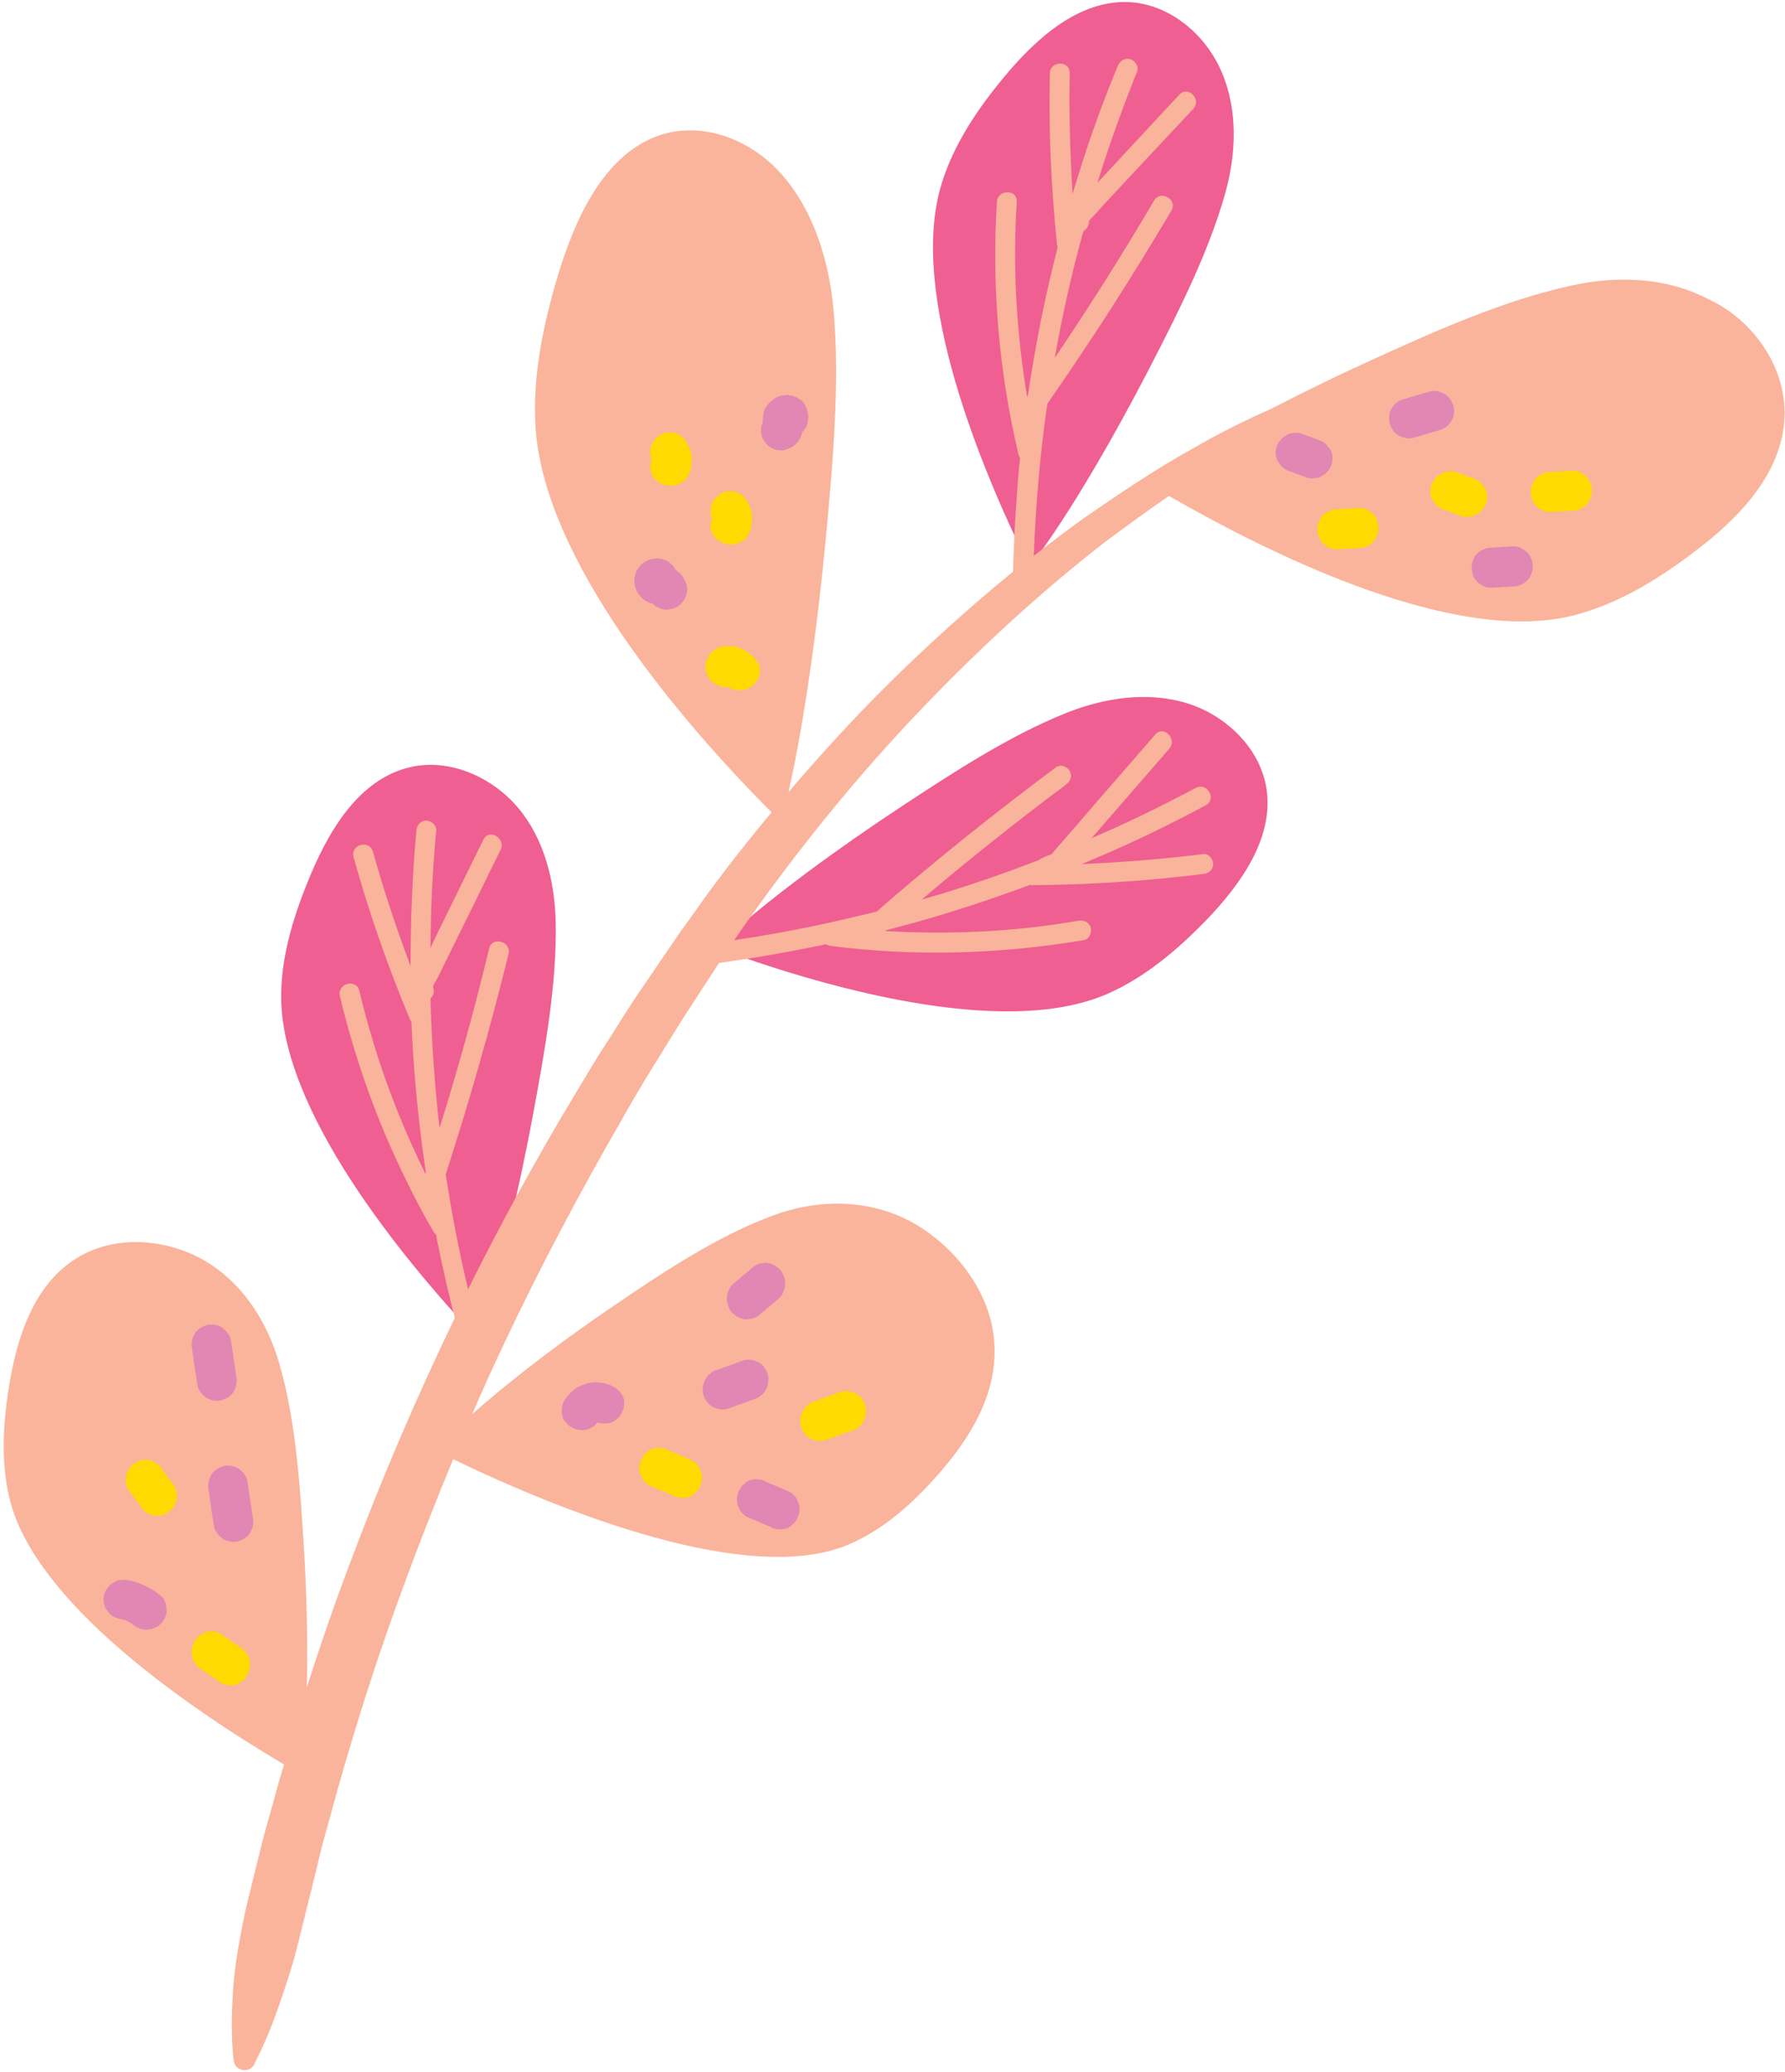
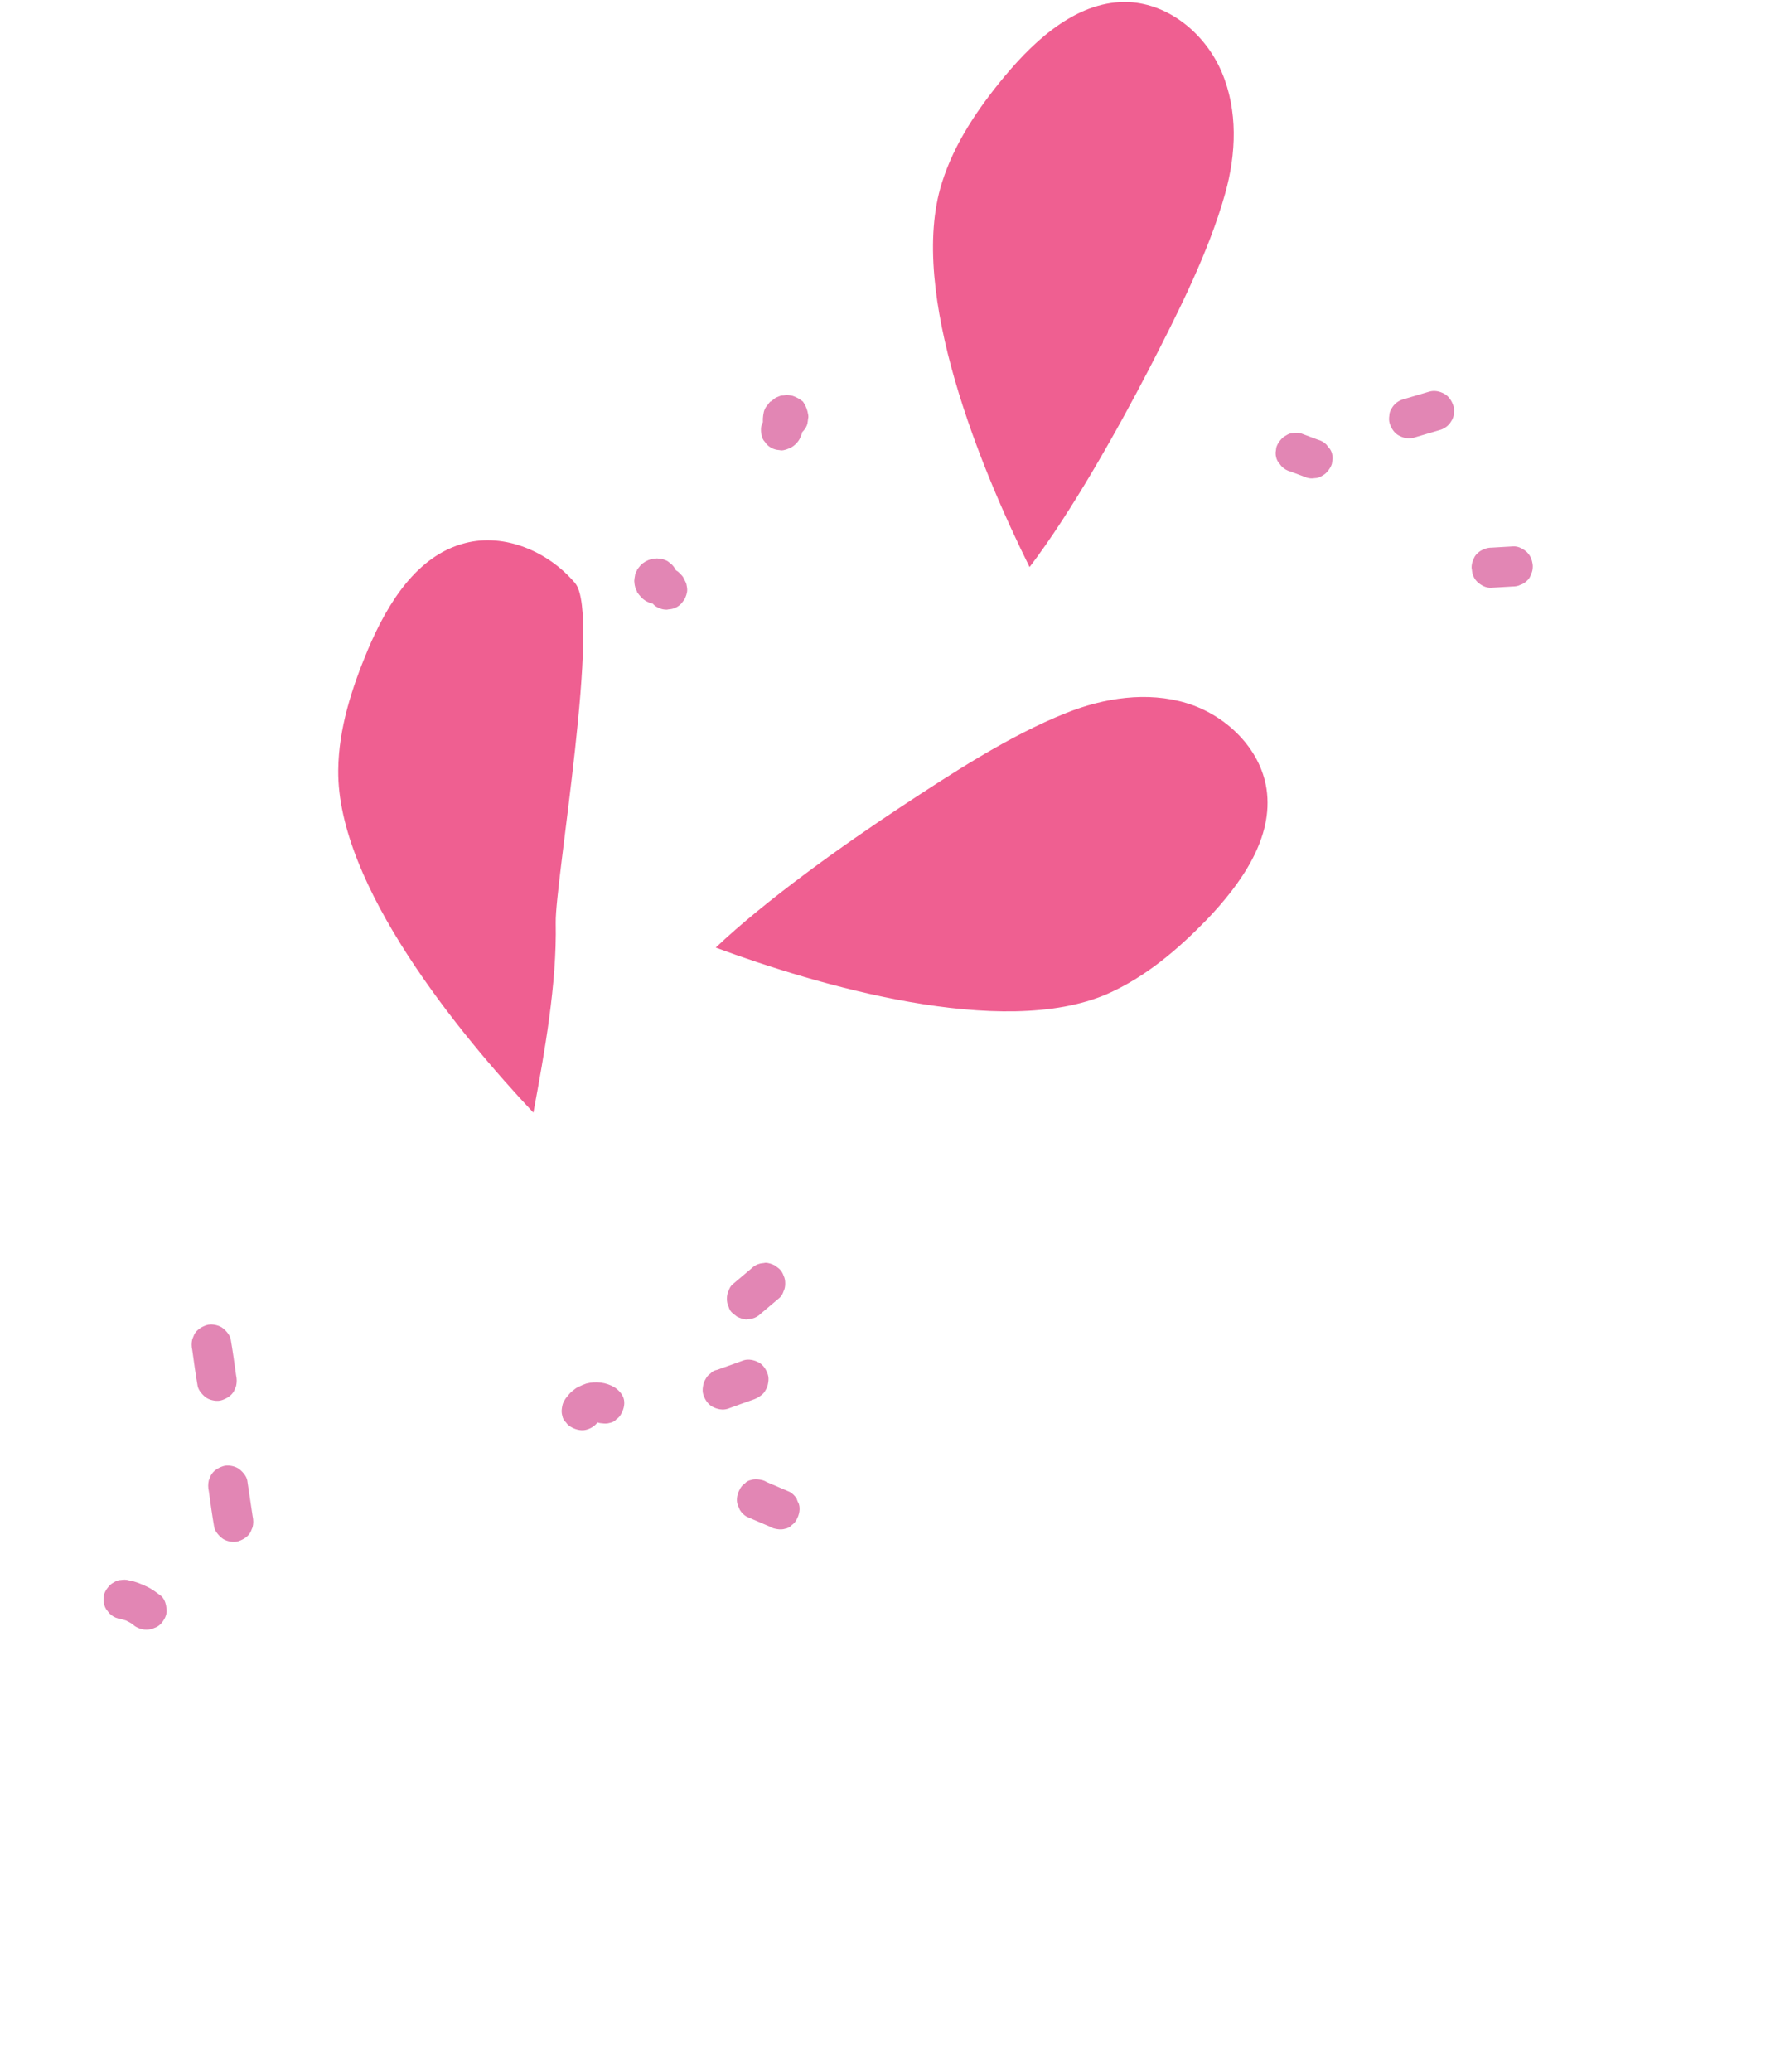
<svg xmlns="http://www.w3.org/2000/svg" height="500.9" preserveAspectRatio="xMidYMid meet" version="1.0" viewBox="-0.9 -0.5 431.7 500.9" width="431.7" zoomAndPan="magnify">
  <g>
    <g id="change1_1">
-       <path d="M133.5,222.6c0.3,14.8-2.7,31.3-5.4,45.9c-3,16.3-8,38.8-13.8,54.3c-17.8-18.9-47.5-55-47.2-82.8 c0.1-10.1,3.3-19.9,7.2-29.2c4.7-11.1,11.8-22.7,23.5-25.7c9.6-2.5,20.2,2.1,26.6,9.7S133.3,212.7,133.5,222.6z M305.4,190.2 c-1.5-9.8-9.8-17.8-19.3-20.7c-9.5-2.9-20-1.3-29.2,2.4c-13.8,5.5-27.8,14.7-40.1,22.8c-13.8,9.1-32.6,22.5-44.6,33.9 c24.3,9,69.2,22.3,94.7,11.2c9.3-4.1,17.1-10.8,24.1-18C299.2,213.2,307.2,202.1,305.4,190.2z M277,88.7 c6.8-13.2,14.4-28.1,18.4-42.4c2.7-9.6,3.1-20.1-0.8-29.3S282,0.5,272.1,0c-12-0.5-22.2,8.6-29.9,17.8 c-6.5,7.8-12.3,16.3-15.3,25.9c-8.4,26.5,9.7,69.7,21.2,92.9C258.1,123.5,269.4,103.4,277,88.7z" fill="#ef5f91" />
+       <path d="M133.5,222.6c0.3,14.8-2.7,31.3-5.4,45.9c-17.8-18.9-47.5-55-47.2-82.8 c0.1-10.1,3.3-19.9,7.2-29.2c4.7-11.1,11.8-22.7,23.5-25.7c9.6-2.5,20.2,2.1,26.6,9.7S133.3,212.7,133.5,222.6z M305.4,190.2 c-1.5-9.8-9.8-17.8-19.3-20.7c-9.5-2.9-20-1.3-29.2,2.4c-13.8,5.5-27.8,14.7-40.1,22.8c-13.8,9.1-32.6,22.5-44.6,33.9 c24.3,9,69.2,22.3,94.7,11.2c9.3-4.1,17.1-10.8,24.1-18C299.2,213.2,307.2,202.1,305.4,190.2z M277,88.7 c6.8-13.2,14.4-28.1,18.4-42.4c2.7-9.6,3.1-20.1-0.8-29.3S282,0.5,272.1,0c-12-0.5-22.2,8.6-29.9,17.8 c-6.5,7.8-12.3,16.3-15.3,25.9c-8.4,26.5,9.7,69.7,21.2,92.9C258.1,123.5,269.4,103.4,277,88.7z" fill="#ef5f91" />
    </g>
  </g>
  <g id="change2_1">
-     <path d="M430.7,99.1c0.1,14-10.5,25.2-21.3,33.4c-9,6.9-18.8,13-29.8,15.8c-28,7.1-71.2-13.6-97.8-28.9 c-5.2,3.6-10.3,7.3-15.4,11.1c-16.1,12.5-31.1,26.4-45.2,41.2c-14.1,14.8-27,30.6-38.9,47.1c-1.9,2.6-3.8,5.3-5.6,8 c6.1-0.9,12.2-2,18.2-3.2c5.4-1.1,10.8-2.4,16.2-3.7c14-12.2,28.5-23.8,43.4-34.9c1.1-0.8,2.7-0.2,3.3,0.9c0.7,1.2,0.2,2.5-0.9,3.3 c-11.9,8.9-23.6,18.2-34.9,27.8c7.1-2,14-4.3,21-6.8c2.4-0.9,4.8-1.8,7.2-2.7c0,0,0,0,0,0c1-0.6,2-1.1,3.1-1.4 c0.5-0.4,1-1.2,1.4-1.6c0.5-0.6,1-1.1,1.5-1.7c1.1-1.3,2.2-2.5,3.3-3.8c2.1-2.4,4.1-4.8,6.2-7.2c4.3-4.9,8.5-9.8,12.8-14.7 c2-2.4,5.4,1.1,3.4,3.4c-6.2,7.1-12.3,14.2-18.5,21.3c-0.1,0.1-0.3,0.3-0.4,0.4c8.6-3.7,17-7.8,25.3-12.2c2.7-1.5,5.2,2.7,2.4,4.2 c-8.4,4.5-17,8.7-25.7,12.4c-1.4,0.6-2.9,1.2-4.3,1.8c9.8-0.4,19.6-1.2,29.4-2.4c1.3-0.2,2.4,1.2,2.4,2.4c0,1.4-1.1,2.3-2.4,2.4 c-13.6,1.7-27.3,2.6-41.1,2.7c-0.1,0-0.2,0-0.2,0c-0.1,0-0.1,0-0.2,0c-0.1,0-0.2,0-0.3-0.1c0,0,0,0,0,0c-10.2,3.8-20.6,7.2-31.1,10 c-1.3,0.3-2.5,0.7-3.8,1c-0.1,0.1-0.2,0.1-0.2,0.2c15.6,0.9,31.3,0.2,46.7-2.5c1.3-0.2,2.6,0.3,3,1.7c0.3,1.2-0.4,2.8-1.7,3 c-20.2,3.4-40.8,4-61.2,1.4c-0.4-0.1-0.8-0.2-1.2-0.4c-8.5,1.8-17.1,3.3-25.8,4.5l-7.8,12c-2.8,4.3-5.4,8.7-8.1,13 c-2.7,4.3-5.3,8.8-7.8,13.2c-10.2,17.7-19.8,35.8-28.5,54.3c-2.6,5.5-5.1,11-7.5,16.6c10.6-9.4,23.6-19,33.8-25.9 c12-8.2,25.6-17.3,39.4-22.3c9.2-3.3,19.9-4,30.1,0.3c10.2,4.4,19.7,14.5,22.3,26c3.1,14-4,26-11.8,35.2c-6.6,7.7-14,14.6-23.2,18.4 c-23.9,9.7-68.2-7.8-95.2-20.8c-4,9.6-7.8,19.3-11.4,29c-7.1,19.1-13.3,38.6-18.6,58.3c-0.7,2.5-1.4,4.9-2,7.4l-1.8,7.4l-3.7,14.9 c-1.2,5-2.8,9.8-4.5,14.7c-1.7,4.9-3.6,9.7-6.1,14.5l0,0.1c-0.7,1.3-2.3,1.8-3.6,1.1c-0.8-0.4-1.3-1.2-1.4-2.1 c-0.6-5.4-0.5-10.6-0.2-15.9c0.3-5.2,1.1-10.4,2.1-15.5c0.9-5.1,2.3-10.2,3.5-15.2l1.9-7.6c0.7-2.5,1.4-5,2.1-7.5 c0.9-3.3,1.8-6.6,2.8-9.8C44,412,7.8,387,1.5,362.2c-2.4-9.6-1.6-19.7,0.1-29.4c2.1-11.7,6.6-24.5,18-30.2 c9.5-4.8,21.7-3.1,30.3,2.5c8.6,5.6,14,14.6,16.7,23.9c4.1,13.9,5.1,30.3,6,44.7c0.6,9.8,1,22.1,0.7,33.8c3.3-10.4,6.9-20.8,10.8-31 c7.4-19.8,15.8-39.3,25-58.4c-1.5-5.7-2.8-11.5-4-17.3c-0.2-0.9-0.4-1.9-0.5-2.8c-0.3-0.2-0.5-0.4-0.7-0.8c-2.3-3.9-4.4-7.9-6.4-12 c-7.1-14.3-12.5-29.4-16.2-44.9c-0.7-3,3.9-4.3,4.7-1.3c1,4.3,2.2,8.6,3.5,12.9c3.3,10.8,7.5,21.3,12.5,31.4c0-0.1,0.1-0.2,0.1-0.3 c-1.6-10.7-2.7-21.5-3.3-32.3c-0.1-1.4-0.1-2.8-0.2-4.2c-0.2-0.3-0.4-0.5-0.5-0.9c-5.3-12.7-9.8-25.6-13.5-38.9 c-0.8-3,3.8-4.3,4.7-1.3c2.6,9.4,5.7,18.6,9.1,27.7c0-11,0.4-21.9,1.4-32.8c0.1-1.3,1-2.4,2.4-2.4c1.2,0,2.5,1.1,2.4,2.4 c-0.9,9.4-1.3,18.8-1.4,28.2c0,0.1,0,0.1,0,0.2c0.6-1.3,1.2-2.5,1.8-3.8c3.7-7.5,7.3-14.9,11-22.4c1.4-2.8,5.5-0.3,4.2,2.4 c-2.9,5.8-5.7,11.7-8.6,17.5c-1.4,2.9-2.9,5.8-4.3,8.7c-0.7,1.4-1.4,2.8-2.1,4.3c-0.4,0.8-1,1.7-1.4,2.6c0,0.1,0.1,0.2,0.1,0.3 c0.3,1,0,2-0.7,2.6c0.3,10.5,1,20.9,2.2,31.3c4.5-14.3,8.5-28.8,12-43.4c0.7-3,5.4-1.7,4.7,1.3c-4.4,17.9-9.5,35.7-15.2,53.3 c1.4,9.3,3.2,18.6,5.4,27.8c8-16.1,16.7-31.9,25.9-47.2c2.7-4.5,5.3-8.9,8.2-13.3c2.8-4.4,5.5-8.8,8.5-13.1l8.8-12.9 c3.1-4.2,6-8.5,9.2-12.7c4.1-5.5,8.4-10.8,12.8-16.1c-21.6-21.7-55.2-60.8-57.1-93.4c-0.7-12.3,1.9-24.6,5.4-36.3 c4.2-14,11.1-28.9,23.8-33.7c10.5-4,22.6,0.4,30.3,9.1s11.5,20.8,12.6,32.9c1.6,18-0.3,38.4-2,56.4c-1.7,17.7-4.7,41.4-8.9,60.1 c7.7-9,15.7-17.8,24.1-26.1c9.6-9.5,19.7-18.6,30.2-27.2c0.2-8.2,0.7-16.4,1.4-24.6c0.1-1,0.2-2,0.3-2.9c-0.2-0.2-0.3-0.6-0.4-0.9 c-4.7-19.9-6.5-40.5-5.2-61c0.2-3.1,5-3.1,4.8,0c-1,15.8-0.1,31.6,2.5,47.1c0.1-0.1,0.1-0.2,0.2-0.3c1.6-10.7,3.6-21.3,6.2-31.8 c0.3-1.4,0.7-2.7,1-4.1c-0.1-0.3-0.2-0.6-0.2-0.9c-1.4-13.7-2-27.4-1.7-41.1c0.1-3.1,4.9-3.1,4.8,0c-0.2,9.7,0.1,19.5,0.7,29.2 c3.1-10.5,6.7-20.8,10.9-30.9c0.5-1.2,1.6-2.1,3-1.7c1.2,0.3,2.2,1.8,1.7,3c-3.5,8.7-6.7,17.6-9.5,26.6c0,0.1-0.1,0.2-0.1,0.3 c0.9-1,1.9-2,2.8-3c5.7-6.1,11.3-12.2,17-18.3c2.1-2.3,5.5,1.1,3.4,3.4c-4.4,4.7-8.9,9.5-13.3,14.2c-2.2,2.4-4.4,4.7-6.6,7.1 c-1.1,1.2-2.2,2.3-3.2,3.5c-0.6,0.6-1.1,1.2-1.7,1.8c-0.1,0.1-0.3,0.3-0.4,0.4c0,0.1,0,0.1,0,0.2c0,1-0.6,1.9-1.4,2.4 c-2.8,10.1-5.1,20.3-6.9,30.6c8.4-12.4,16.4-25.1,24-38c1.6-2.7,5.8-0.2,4.2,2.4c-9.4,15.9-19.4,31.5-30,46.7 c-1.8,12.2-2.8,24.5-3.3,36.8c4.1-3.2,8.3-6.4,12.5-9.4c8.6-5.9,17.3-11.8,26.4-16.8c6-3.5,12.3-6.6,18.6-9.4 c8.5-4.4,17-8.5,24.3-11.8c15.1-6.9,32.1-14.5,48.4-18c10.9-2.4,22.8-2,32.9,3.3C422.7,76.6,430.6,87.5,430.7,99.1z" fill="#fab49b" />
-   </g>
+     </g>
  <g id="change3_1">
    <path d="M350.6,97.6c0.2,0.6,0.2,1.3,0.1,1.9c0,0.6-0.2,1.2-0.6,1.8c-0.6,1.1-1.7,1.9-2.9,2.2c-2,0.6-4.1,1.2-6.1,1.8 c-1.3,0.4-2.6,0.1-3.7-0.5c-1.1-0.6-1.8-1.7-2.2-2.9c-0.2-0.6-0.2-1.3-0.1-1.9c0-0.6,0.2-1.2,0.6-1.8c0.6-1.1,1.7-1.9,2.9-2.2 c2-0.6,4.1-1.2,6.1-1.8c1.3-0.4,2.6-0.1,3.7,0.5C349.5,95.3,350.2,96.4,350.6,97.6z M147.7,334.9c-2-1.2-4.5-1.5-6.8-0.9 c-0.6,0.2-1.3,0.5-1.9,0.8c-0.3,0.1-0.5,0.3-0.7,0.4c-0.5,0.4-1.1,0.8-1.5,1.3c-0.4,0.5-0.9,1-1.2,1.6c-0.4,0.6-0.5,1.2-0.6,1.8 c-0.1,0.6-0.1,1.3,0.1,1.9c0.1,0.6,0.4,1.2,0.9,1.6c0.3,0.5,0.8,0.9,1.4,1.2c1.1,0.6,2.5,0.9,3.7,0.5c1-0.3,1.9-0.9,2.5-1.7 c0.3,0.1,0.7,0.2,1.1,0.2c0.6,0.1,1.3,0.1,1.9-0.1c0.6-0.1,1.2-0.4,1.6-0.9c0.5-0.3,0.9-0.8,1.2-1.4c0.6-1.1,0.9-2.5,0.5-3.7 C149.6,336.6,148.8,335.6,147.7,334.9z M183.1,336.9c0.5-0.3,0.9-0.8,1.2-1.4c0.4-0.6,0.5-1.2,0.6-1.8c0.1-0.6,0.1-1.3-0.1-1.9 c-0.4-1.2-1.1-2.3-2.2-2.9c-1.1-0.6-2.5-0.9-3.7-0.5c-2.1,0.8-4.2,1.5-6.4,2.3c-0.6,0.1-1.2,0.4-1.6,0.9c-0.5,0.3-0.9,0.8-1.2,1.4 c-0.4,0.6-0.5,1.2-0.6,1.8c-0.1,0.6-0.1,1.3,0.1,1.9c0.4,1.2,1.1,2.3,2.2,2.9c1.1,0.6,2.5,0.9,3.7,0.5c2.1-0.8,4.2-1.5,6.4-2.3 C182,337.6,182.6,337.3,183.1,336.9z M34.4,383c-1.3-0.6-2.7-1.2-4.1-1.4c-0.6-0.2-1.3-0.2-1.9-0.1c-0.6,0-1.2,0.2-1.8,0.6 c-0.6,0.3-1,0.7-1.4,1.2c-0.4,0.5-0.7,1-0.9,1.6c-0.3,1.2-0.2,2.6,0.5,3.7c0.3,0.3,0.5,0.7,0.8,1c0.6,0.6,1.3,1,2.1,1.2 c0.6,0.1,1.3,0.3,1.9,0.5c0.6,0.3,1.2,0.6,1.7,1c0.4,0.4,0.8,0.6,1.3,0.8c0.6,0.3,1.2,0.4,1.9,0.4c0.7,0,1.3-0.1,1.9-0.4 c0.6-0.2,1.1-0.5,1.6-1c0.8-0.9,1.5-2.1,1.4-3.4c-0.1-1.2-0.4-2.6-1.4-3.4C36.9,384.5,35.8,383.6,34.4,383z M58.9,357.4 c-0.2-1.1-1.3-2.3-2.2-2.9c-1-0.6-2.6-0.9-3.7-0.5c-1.2,0.4-2.3,1.1-2.9,2.2c-0.2,0.4-0.3,0.8-0.5,1.2c-0.2,0.9-0.2,1.7,0,2.6 c0.4,2.9,0.8,5.8,1.3,8.7c0.2,1.1,1.3,2.3,2.2,2.9c1,0.6,2.6,0.9,3.7,0.5c1.2-0.4,2.3-1.1,2.9-2.2c0.2-0.4,0.3-0.8,0.5-1.2 c0.2-0.9,0.2-1.7,0-2.6C59.8,363.2,59.3,360.3,58.9,357.4z M176.3,317c0.3,0.3,0.7,0.5,1,0.8c0.8,0.4,1.6,0.7,2.4,0.7 c0.4-0.1,0.9-0.1,1.3-0.2c0.8-0.2,1.5-0.6,2.1-1.2c1.5-1.3,3-2.5,4.5-3.8c0.5-0.4,0.8-1,1-1.6c0.3-0.6,0.4-1.2,0.4-1.9 c0-0.7-0.1-1.3-0.4-1.9c-0.2-0.6-0.5-1.1-1-1.6c-0.3-0.3-0.7-0.5-1-0.8c-0.8-0.4-1.6-0.7-2.4-0.7c-0.4,0.1-0.9,0.1-1.3,0.2 c-0.8,0.2-1.5,0.6-2.1,1.2c-1.5,1.3-3,2.5-4.5,3.8c-0.5,0.4-0.8,1-1,1.6c-0.3,0.6-0.4,1.2-0.4,1.9c0,0.7,0.1,1.3,0.4,1.9 C175.5,316.1,175.8,316.6,176.3,317z M194.4,99c0.2,0.9,0.2,0.9,0.2,1.4c-0.1,0.4-0.1,0.9-0.2,1.3c0,0,0,0,0,0.1 c-0.2,0.9-0.7,1.6-1.3,2.2c-0.1,0.5-0.3,1-0.6,1.6c-0.4,0.8-1.3,1.7-2.1,2.1c-0.8,0.4-1.6,0.7-2.4,0.7c-0.4-0.1-0.9-0.1-1.3-0.2 c-0.8-0.2-1.5-0.6-2.1-1.2c-0.3-0.3-0.5-0.7-0.8-1c-0.4-0.6-0.5-1.2-0.6-1.8c-0.1-0.6-0.1-1.3,0.1-1.9c0.1-0.3,0.2-0.5,0.3-0.7 c0-0.1,0-0.1,0-0.2c0-0.2,0-0.5,0-0.7c0.1-1.1,0.2-2.1,0.9-3c0.3-0.3,0.5-0.7,0.8-1c0,0,0-0.1,0.1-0.1c0,0,0,0,0.1,0 c0.3-0.3,0.7-0.5,1-0.8c0,0,0.1,0,0.1-0.1c0.4-0.2,0.8-0.3,1.2-0.5c0,0,0,0,0.1,0c0.2-0.1,0.5-0.1,0.7-0.1c0.1,0,0.5-0.1,0.7-0.1 c0.5,0,1,0.1,1.5,0.2c0.9,0.3,1.8,0.8,2.5,1.4C193.7,97.2,194.2,98.1,194.4,99z M185.5,98C185.5,98,185.5,98,185.5,98 C185.5,98,185.5,98,185.5,98C185.5,98,185.5,98,185.5,98z M369.6,135.1c-0.2-0.8-0.6-1.5-1.2-2.1c-0.9-0.8-2.1-1.5-3.4-1.4 c-1.7,0.1-3.4,0.2-5.1,0.3c-0.7,0-1.3,0.1-1.9,0.4c-0.6,0.2-1.1,0.5-1.6,1c-0.5,0.4-0.8,1-1,1.6c-0.3,0.6-0.4,1.2-0.4,1.9 c0.1,0.4,0.1,0.9,0.2,1.3c0.2,0.8,0.6,1.5,1.2,2.1c0.9,0.8,2.1,1.5,3.4,1.4c1.7-0.1,3.4-0.2,5.1-0.3c0.7,0,1.3-0.1,1.9-0.4 c0.6-0.2,1.1-0.5,1.6-1c0.5-0.4,0.8-1,1-1.6c0.3-0.6,0.4-1.2,0.4-1.9C369.8,136,369.7,135.5,369.6,135.1z M165.1,140.7 C165.1,140.6,165.1,140.6,165.1,140.7c-0.1-0.3-0.2-0.5-0.3-0.7c-0.1-0.2-0.2-0.4-0.3-0.6c-0.2-0.5-0.6-0.9-0.9-1.2 c-0.3-0.3-0.6-0.6-1-0.8c-0.1-0.1-0.1-0.2-0.2-0.3c-0.2-0.4-0.5-0.8-0.8-1.1c0,0-0.9-0.7-1-0.8c0,0,0,0,0,0c0,0,0,0,0,0 c-0.1-0.1-1.1-0.5-1.2-0.5c-0.2-0.1-0.5-0.1-0.7-0.1c-0.3,0-0.5-0.1-0.7-0.1c-0.1,0-0.6,0.1-0.9,0.1c-0.2,0-0.4,0.1-0.5,0.1 c0,0-0.1,0-0.1,0c-0.9,0.3-1.7,0.7-2.4,1.4c0,0,0,0-0.1,0.1c-0.2,0.3-0.6,0.7-0.8,1c0,0,0,0,0,0c0,0,0,0.1,0,0.1c0,0,0,0,0,0 c-0.1,0.2-0.2,0.4-0.3,0.6c-0.1,0.2-0.2,0.4-0.2,0.6c-0.1,0.4-0.2,1.3-0.2,1.4c0,0,0,0.1,0,0.1c0,0,0,0,0,0c0,0.1,0.1,1.2,0.2,1.3 c0,0,0,0.1,0,0.1c0,0.1,0.4,1,0.5,1.2c0,0,0,0,0,0.1c0,0,0,0.1,0.1,0.1c0.2,0.3,0.5,0.7,0.8,1c0,0,0,0,0.1,0.1 c0.3,0.4,0.7,0.6,1.1,0.9c0.1,0.1,0.2,0.1,0.2,0.1c0.4,0.2,0.8,0.4,1.2,0.5c0,0,0.1,0,0.1,0c0.1,0,0.2,0,0.2,0.1 c0.4,0.4,0.9,0.8,1.5,1c0.6,0.3,1.2,0.4,1.9,0.4c0.4-0.1,0.9-0.1,1.3-0.2c0.8-0.2,1.5-0.6,2.1-1.2c0.3-0.3,0.5-0.7,0.8-1 c0.4-0.8,0.7-1.6,0.7-2.4C165.3,141.7,165.2,141.2,165.1,140.7C165.2,140.7,165.2,140.7,165.1,140.7z M191.8,361.9 c-0.4-0.7-1-1.3-1.7-1.7c-1.9-0.8-3.7-1.6-5.6-2.4c-0.6-0.4-1.2-0.5-1.8-0.6c-0.6-0.1-1.3-0.1-1.9,0.1c-0.6,0.1-1.2,0.4-1.6,0.9 c-0.5,0.3-0.9,0.8-1.2,1.4c-0.6,1.1-0.9,2.5-0.5,3.7c0.2,0.4,0.3,0.8,0.5,1.2c0.4,0.7,1,1.3,1.7,1.7c1.9,0.8,3.7,1.6,5.6,2.4 c0.6,0.4,1.2,0.5,1.8,0.6c0.6,0.1,1.3,0.1,1.9-0.1c0.6-0.1,1.2-0.4,1.6-0.9c0.5-0.3,0.9-0.8,1.2-1.4c0.6-1.1,0.9-2.5,0.5-3.7 C192.1,362.7,191.9,362.3,191.8,361.9z M52.8,338c1.2-0.4,2.3-1.1,2.9-2.2c0.2-0.4,0.3-0.8,0.5-1.2c0.2-0.9,0.2-1.7,0-2.6 c-0.4-2.9-0.8-5.8-1.3-8.7c-0.2-1.1-1.3-2.3-2.2-2.9c-1-0.6-2.6-0.9-3.7-0.5c-1.2,0.4-2.3,1.1-2.9,2.2c-0.2,0.4-0.3,0.8-0.5,1.2 c-0.2,0.9-0.2,1.7,0,2.6c0.4,2.9,0.8,5.8,1.3,8.7c0.2,1.1,1.3,2.3,2.2,2.9C50.1,338.1,51.7,338.4,52.8,338z M319.9,107 c-0.6-0.6-1.3-1-2.1-1.2c-1.3-0.5-2.7-1-4-1.5c-0.6-0.2-1.3-0.2-1.9-0.1c-0.6,0-1.2,0.2-1.8,0.6c-0.6,0.3-1,0.7-1.4,1.2 c-0.4,0.5-0.7,1-0.9,1.6c-0.1,0.4-0.1,0.9-0.2,1.3c0,0.9,0.2,1.7,0.7,2.4c0.3,0.3,0.5,0.7,0.8,1c0.6,0.6,1.3,1,2.1,1.2 c1.3,0.5,2.7,1,4,1.5c0.6,0.2,1.3,0.2,1.9,0.1c0.6,0,1.2-0.2,1.8-0.6c0.6-0.3,1-0.7,1.4-1.2c0.4-0.5,0.7-1,0.9-1.6 c0.1-0.4,0.1-0.9,0.2-1.3c0-0.9-0.2-1.7-0.7-2.4C320.4,107.7,320.2,107.4,319.9,107z" fill="#e286b4" />
  </g>
  <g id="change4_1">
-     <path d="M59.4,400.7c0.2,0.9,0.2,1.7,0,2.6c-0.2,0.4-0.3,0.8-0.5,1.2c-0.3,0.6-0.7,1-1.2,1.4c-0.5,0.4-1,0.7-1.6,0.9 c-0.6,0.2-1.3,0.2-1.9,0.1c-0.6,0-1.2-0.2-1.8-0.6c-1.5-1.1-3.1-2.2-4.6-3.2c-0.7-0.4-1.3-1-1.7-1.7c-0.2-0.4-0.3-0.8-0.5-1.2 c-0.2-0.9-0.2-1.7,0-2.6c0.2-0.4,0.3-0.8,0.5-1.2c0.3-0.6,0.7-1,1.2-1.4c0.5-0.4,1-0.7,1.6-0.9c0.6-0.2,1.3-0.2,1.9-0.1 c0.6,0,1.2,0.2,1.8,0.6c1.5,1.1,3.1,2.2,4.6,3.2c0.7,0.4,1.3,1,1.7,1.7C59.1,399.9,59.2,400.3,59.4,400.7z M168.2,354.3 c-0.4-0.7-1-1.3-1.7-1.7c-1.9-0.8-3.7-1.6-5.6-2.4c-0.6-0.4-1.2-0.5-1.8-0.6c-0.6-0.1-1.3-0.1-1.9,0.1c-0.6,0.1-1.2,0.4-1.6,0.9 c-0.5,0.3-0.9,0.8-1.2,1.4c-0.6,1.1-0.9,2.5-0.5,3.7c0.2,0.4,0.3,0.8,0.5,1.2c0.4,0.7,1,1.3,1.7,1.7c1.9,0.8,3.7,1.6,5.6,2.4 c0.6,0.4,1.2,0.5,1.8,0.6c0.6,0.1,1.3,0.1,1.9-0.1c0.6-0.1,1.2-0.4,1.6-0.9c0.5-0.3,0.9-0.8,1.2-1.4c0.6-1.1,0.9-2.5,0.5-3.7 C168.5,355.1,168.3,354.7,168.2,354.3z M171,125.8c-0.1,0.6-0.1,1.3,0.1,1.9c0.1,0.6,0.4,1.2,0.9,1.6c0.3,0.5,0.8,0.9,1.4,1.2 c0.4,0.2,0.8,0.3,1.2,0.5c0.9,0.2,1.7,0.2,2.6,0c0.4-0.2,0.8-0.3,1.2-0.5c0.7-0.4,1.3-1,1.7-1.7c0.3-0.6,0.6-1.3,0.7-2 c0.1-0.6,0.2-1.1,0.2-1.7c0-0.2,0-0.3,0-0.5c0-0.5-0.1-1-0.2-1.4c0-0.1,0-0.2,0-0.2c0-0.2-0.1-0.3-0.1-0.4c0-0.1-0.1-0.2-0.1-0.2 c-0.2-0.4-0.4-0.9-0.6-1.3c-0.1-0.1-0.2-0.3-0.2-0.4c-0.3-0.6-0.7-1-1.2-1.4c-0.5-0.4-1-0.7-1.6-0.9c-0.6-0.2-1.3-0.2-1.9-0.1 c-0.6,0-1.2,0.2-1.8,0.6c-0.3,0.3-0.7,0.5-1,0.8c-0.6,0.6-1,1.3-1.2,2.1c-0.1,0.4-0.1,0.9-0.2,1.3c0,0.7,0.2,1.4,0.5,2.1 C171,125.3,171,125.6,171,125.8z M156.4,111.6c-0.1,0.6-0.1,1.3,0.1,1.9c0.1,0.6,0.4,1.2,0.9,1.6c0.3,0.5,0.8,0.9,1.4,1.2 c0.4,0.2,0.8,0.3,1.2,0.5c0.9,0.2,1.7,0.2,2.6,0c0.4-0.2,0.8-0.3,1.2-0.5c0.7-0.4,1.3-1,1.7-1.7c0.3-0.6,0.6-1.3,0.7-2 c0.1-0.6,0.2-1.1,0.2-1.7c0-0.2,0-0.3,0-0.5c0-0.5-0.1-1-0.2-1.4c0-0.1,0-0.2,0-0.2c0-0.2-0.1-0.3-0.1-0.4c0-0.1-0.1-0.2-0.1-0.2 c-0.2-0.4-0.4-0.9-0.6-1.3c-0.1-0.1-0.2-0.3-0.2-0.4c-0.3-0.6-0.7-1-1.2-1.4c-0.5-0.4-1-0.7-1.6-0.9c-0.6-0.2-1.3-0.2-1.9-0.1 c-0.6,0-1.2,0.2-1.8,0.6c-0.3,0.3-0.7,0.5-1,0.8c-0.6,0.6-1,1.3-1.2,2.1c-0.1,0.4-0.1,0.9-0.2,1.3c0,0.7,0.2,1.4,0.5,2.1 C156.4,111.1,156.4,111.4,156.4,111.6z M38.4,354.9c-0.3-0.6-0.7-1-1.2-1.4c-0.5-0.4-1-0.7-1.6-0.9c-0.6-0.2-1.3-0.2-1.9-0.1 c-0.6,0-1.2,0.2-1.8,0.6c-0.3,0.3-0.7,0.5-1,0.8c-0.6,0.6-1,1.3-1.2,2.1c-0.1,0.4-0.1,0.9-0.2,1.3c0,0.9,0.2,1.7,0.7,2.4 c0.9,1.3,1.9,2.5,2.8,3.8c0.3,0.6,0.7,1,1.2,1.4c0.5,0.4,1,0.7,1.6,0.9c0.6,0.2,1.3,0.2,1.9,0.1c0.6,0,1.2-0.2,1.8-0.6 c0.3-0.3,0.7-0.5,1-0.8c0.6-0.6,1-1.3,1.2-2.1c0.1-0.4,0.1-0.9,0.2-1.3c0-0.9-0.2-1.7-0.7-2.4C40.3,357.5,39.3,356.2,38.4,354.9z M357.3,116.3c-0.6-0.6-1.3-1-2.1-1.2c-1.3-0.5-2.7-1-4-1.5c-0.6-0.2-1.3-0.2-1.9-0.1c-0.6,0-1.2,0.2-1.8,0.6 c-0.6,0.3-1,0.7-1.4,1.2c-0.4,0.5-0.7,1-0.9,1.6c-0.1,0.4-0.1,0.9-0.2,1.3c0,0.9,0.2,1.7,0.7,2.4c0.3,0.3,0.5,0.7,0.8,1 c0.6,0.6,1.3,1,2.1,1.2c1.3,0.5,2.7,1,4,1.5c0.6,0.2,1.3,0.2,1.9,0.1c0.6,0,1.2-0.2,1.8-0.6c0.6-0.3,1-0.7,1.4-1.2 c0.4-0.5,0.7-1,0.9-1.6c0.1-0.4,0.1-0.9,0.2-1.3c0-0.9-0.2-1.7-0.7-2.4C357.8,116.9,357.5,116.6,357.3,116.3z M383.9,116.8 c-0.2-0.8-0.6-1.5-1.2-2.1c-0.9-0.8-2.1-1.5-3.4-1.4c-1.7,0.1-3.4,0.2-5.1,0.3c-0.7,0-1.3,0.1-1.9,0.4c-0.6,0.2-1.1,0.5-1.6,1 c-0.5,0.4-0.8,1-1,1.6c-0.3,0.6-0.4,1.2-0.4,1.9c0.1,0.4,0.1,0.9,0.2,1.3c0.2,0.8,0.6,1.5,1.2,2.1c0.9,0.8,2.1,1.5,3.4,1.4 c1.7-0.1,3.4-0.2,5.1-0.3c0.7,0,1.3-0.1,1.9-0.4c0.6-0.2,1.1-0.5,1.6-1c0.5-0.4,0.8-1,1-1.6c0.3-0.6,0.4-1.2,0.4-1.9 C384,117.6,384,117.2,383.9,116.8z M331.1,123.7c-0.9-0.8-2.1-1.5-3.4-1.4c-1.7,0.1-3.4,0.2-5.1,0.3c-0.7,0-1.3,0.1-1.9,0.4 c-0.6,0.2-1.1,0.5-1.6,1c-0.5,0.4-0.8,1-1,1.6c-0.3,0.6-0.4,1.2-0.4,1.9c0.1,0.4,0.1,0.9,0.2,1.3c0.2,0.8,0.6,1.5,1.2,2.1 c0.9,0.8,2.1,1.5,3.4,1.4c1.7-0.1,3.4-0.2,5.1-0.3c0.7,0,1.3-0.1,1.9-0.4c0.6-0.2,1.1-0.5,1.6-1c0.5-0.4,0.8-1,1-1.6 c0.3-0.6,0.4-1.2,0.4-1.9c-0.1-0.4-0.1-0.9-0.2-1.3C332.1,125,331.7,124.3,331.1,123.7z M181.2,158.2c-0.4-0.4-0.9-0.7-1.3-1 c-0.1-0.1-0.2-0.2-0.4-0.3c-0.5-0.3-1-0.5-1.5-0.7c-0.1-0.1-0.3-0.1-0.5-0.2c-0.1,0-0.3-0.1-0.4-0.1c-0.6-0.1-1.1-0.2-1.7-0.2 c-0.2,0-0.3,0-0.5,0c-0.5,0.1-1,0.1-1.5,0.2c-0.1,0-0.2,0-0.2,0.1c-0.6,0.1-1.2,0.4-1.6,0.9c-0.5,0.3-0.9,0.8-1.2,1.4 c-0.4,0.6-0.5,1.2-0.6,1.8c-0.1,0.6-0.1,1.3,0.1,1.9c0.2,0.4,0.3,0.8,0.5,1.2c0.4,0.7,1,1.3,1.7,1.7c0.4,0.2,0.8,0.3,1.2,0.5 c0.6,0.2,1.2,0.2,1.7,0.1c0.3,0.2,0.6,0.4,1,0.5c0.6,0.3,1.2,0.4,1.9,0.4c0.7,0,1.3-0.1,1.9-0.4c0.6-0.2,1.1-0.5,1.6-1 c0.3-0.3,0.5-0.7,0.8-1c0.4-0.8,0.7-1.6,0.7-2.4c-0.1-0.4-0.1-0.9-0.2-1.3C182.2,159.5,181.8,158.8,181.2,158.2z M206.2,336.5 c-1.1-0.6-2.5-0.9-3.7-0.5c-2.1,0.8-4.2,1.5-6.4,2.3c-0.6,0.1-1.2,0.4-1.6,0.9c-0.5,0.3-0.9,0.8-1.2,1.4c-0.4,0.6-0.5,1.2-0.6,1.8 c-0.1,0.6-0.1,1.3,0.1,1.9c0.4,1.2,1.1,2.3,2.2,2.9c1.1,0.6,2.5,0.9,3.7,0.5c2.1-0.8,4.2-1.5,6.4-2.3c0.6-0.1,1.2-0.4,1.6-0.9 c0.5-0.3,0.9-0.8,1.2-1.4c0.4-0.6,0.5-1.2,0.6-1.8c0.1-0.6,0.1-1.3-0.1-1.9C208,338.2,207.3,337.1,206.2,336.5z" fill="#ffda00" />
-   </g>
+     </g>
</svg>